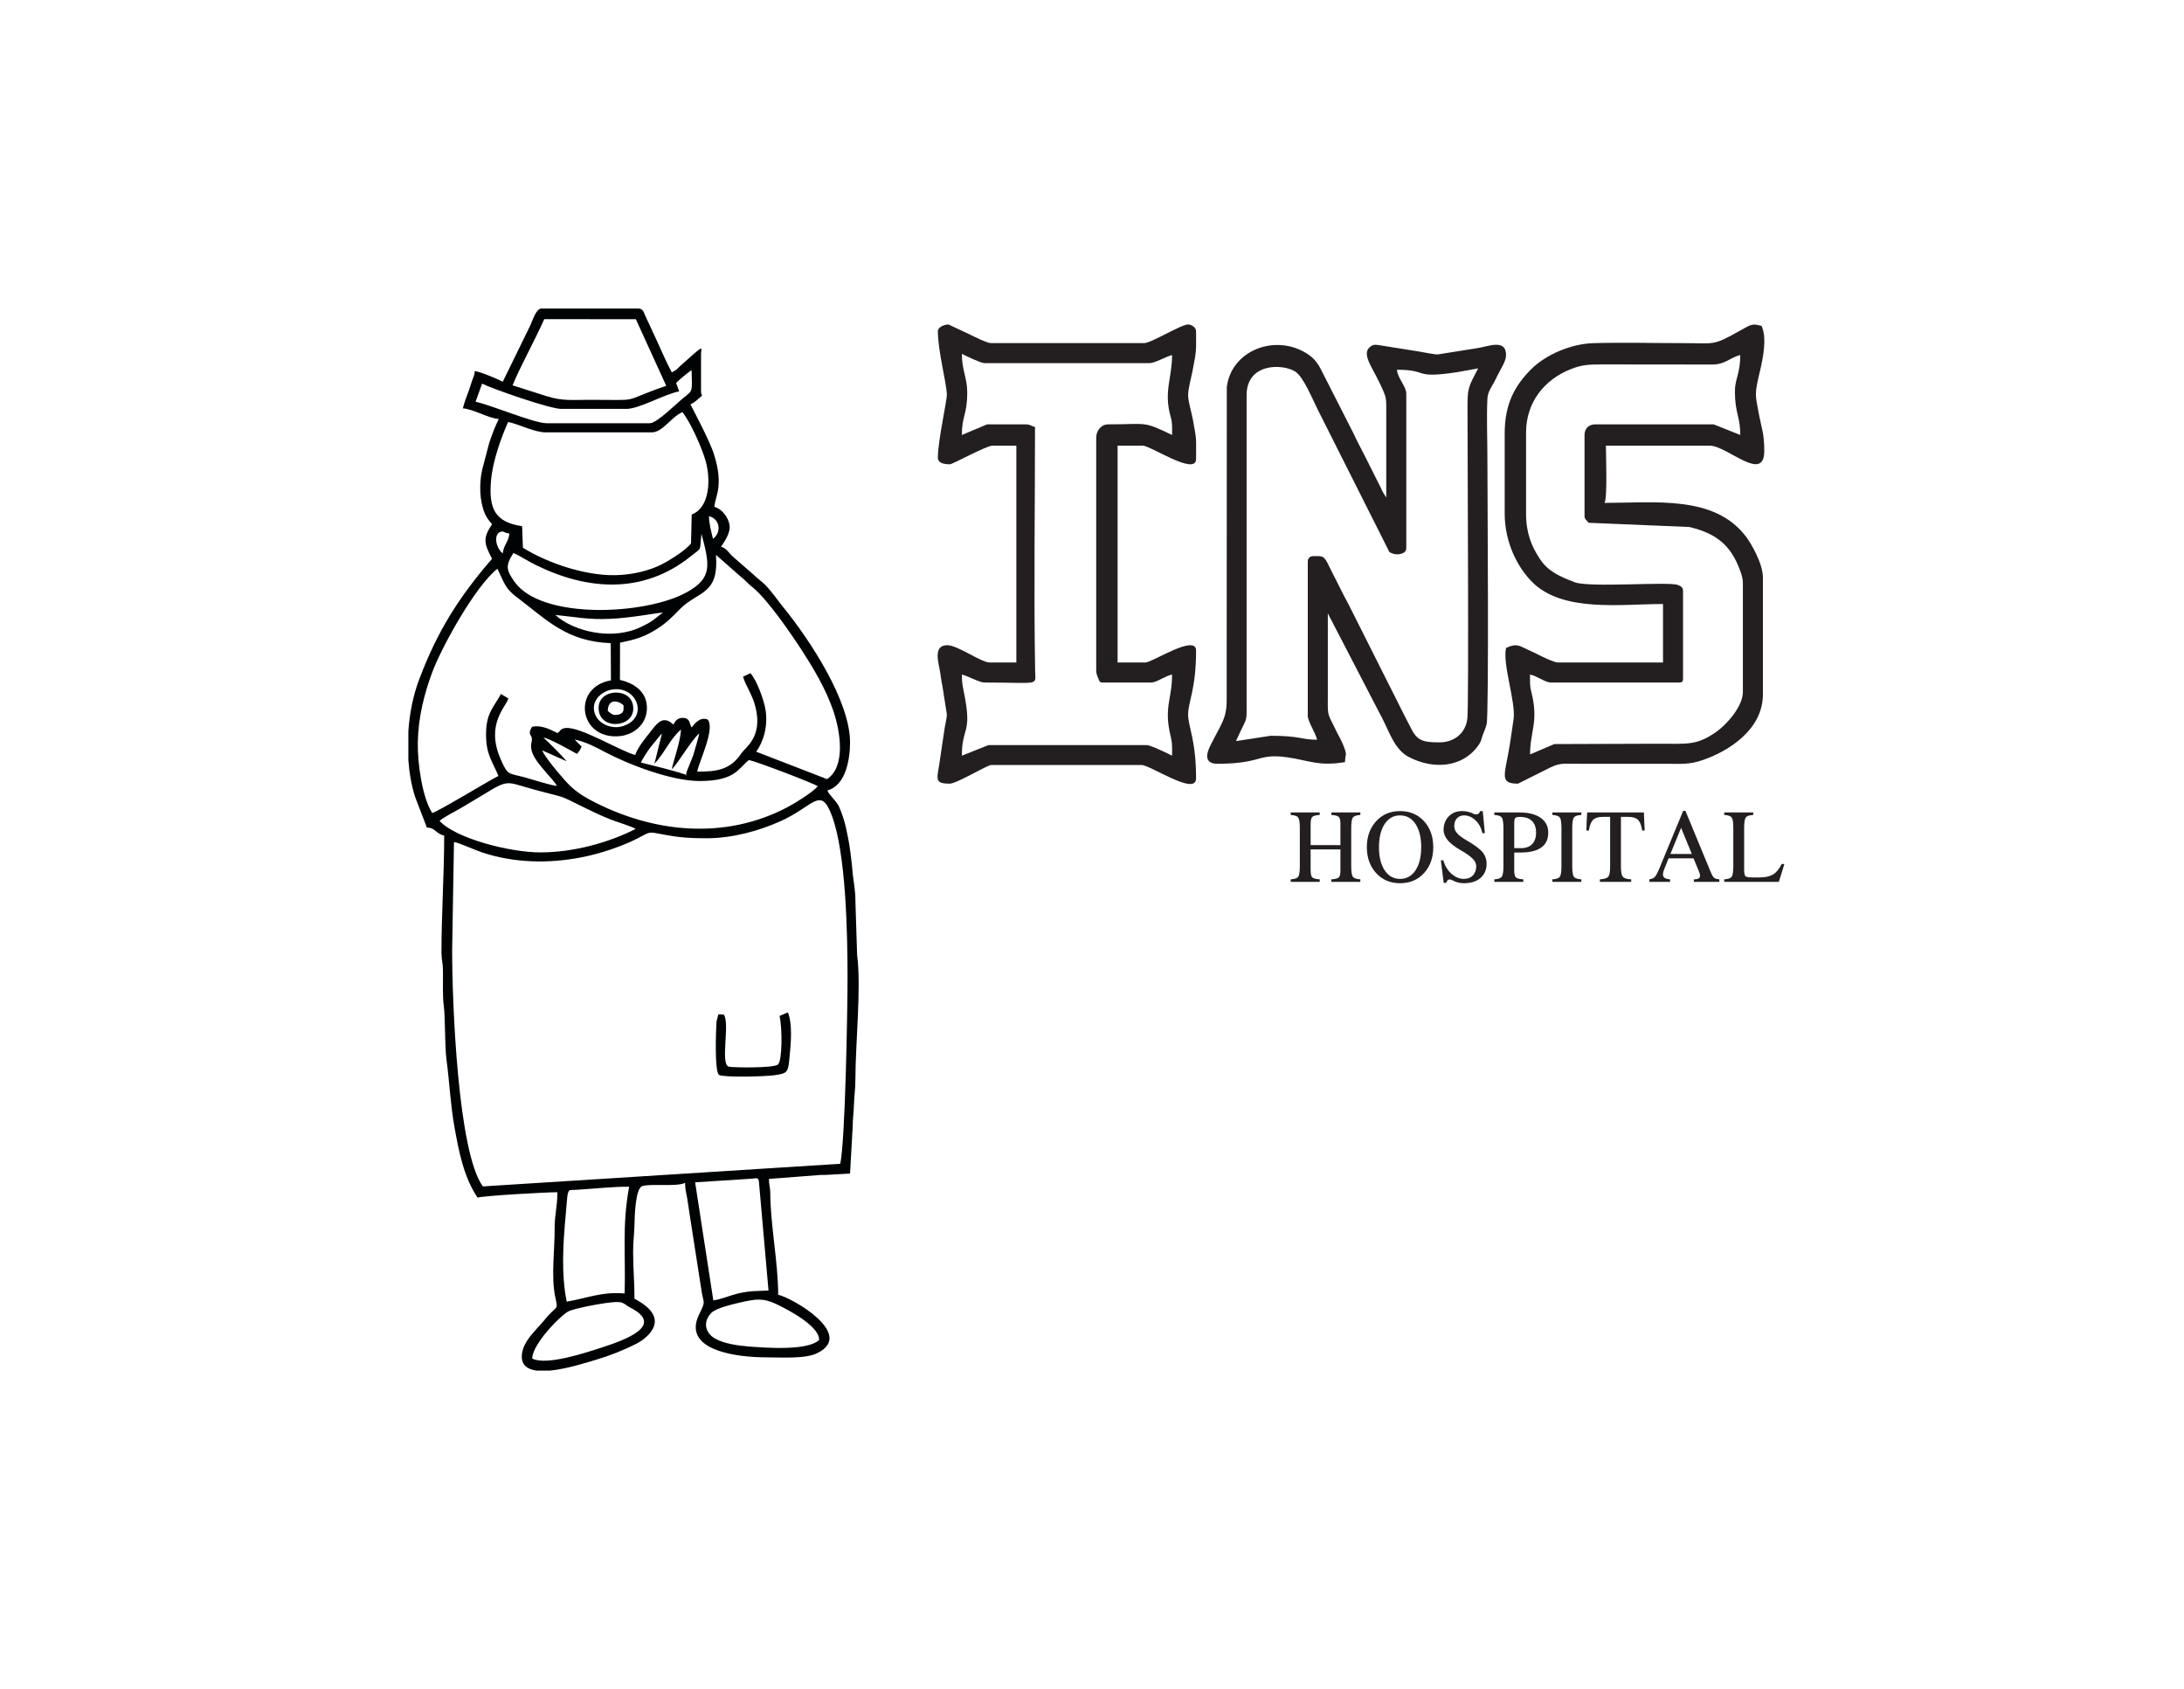
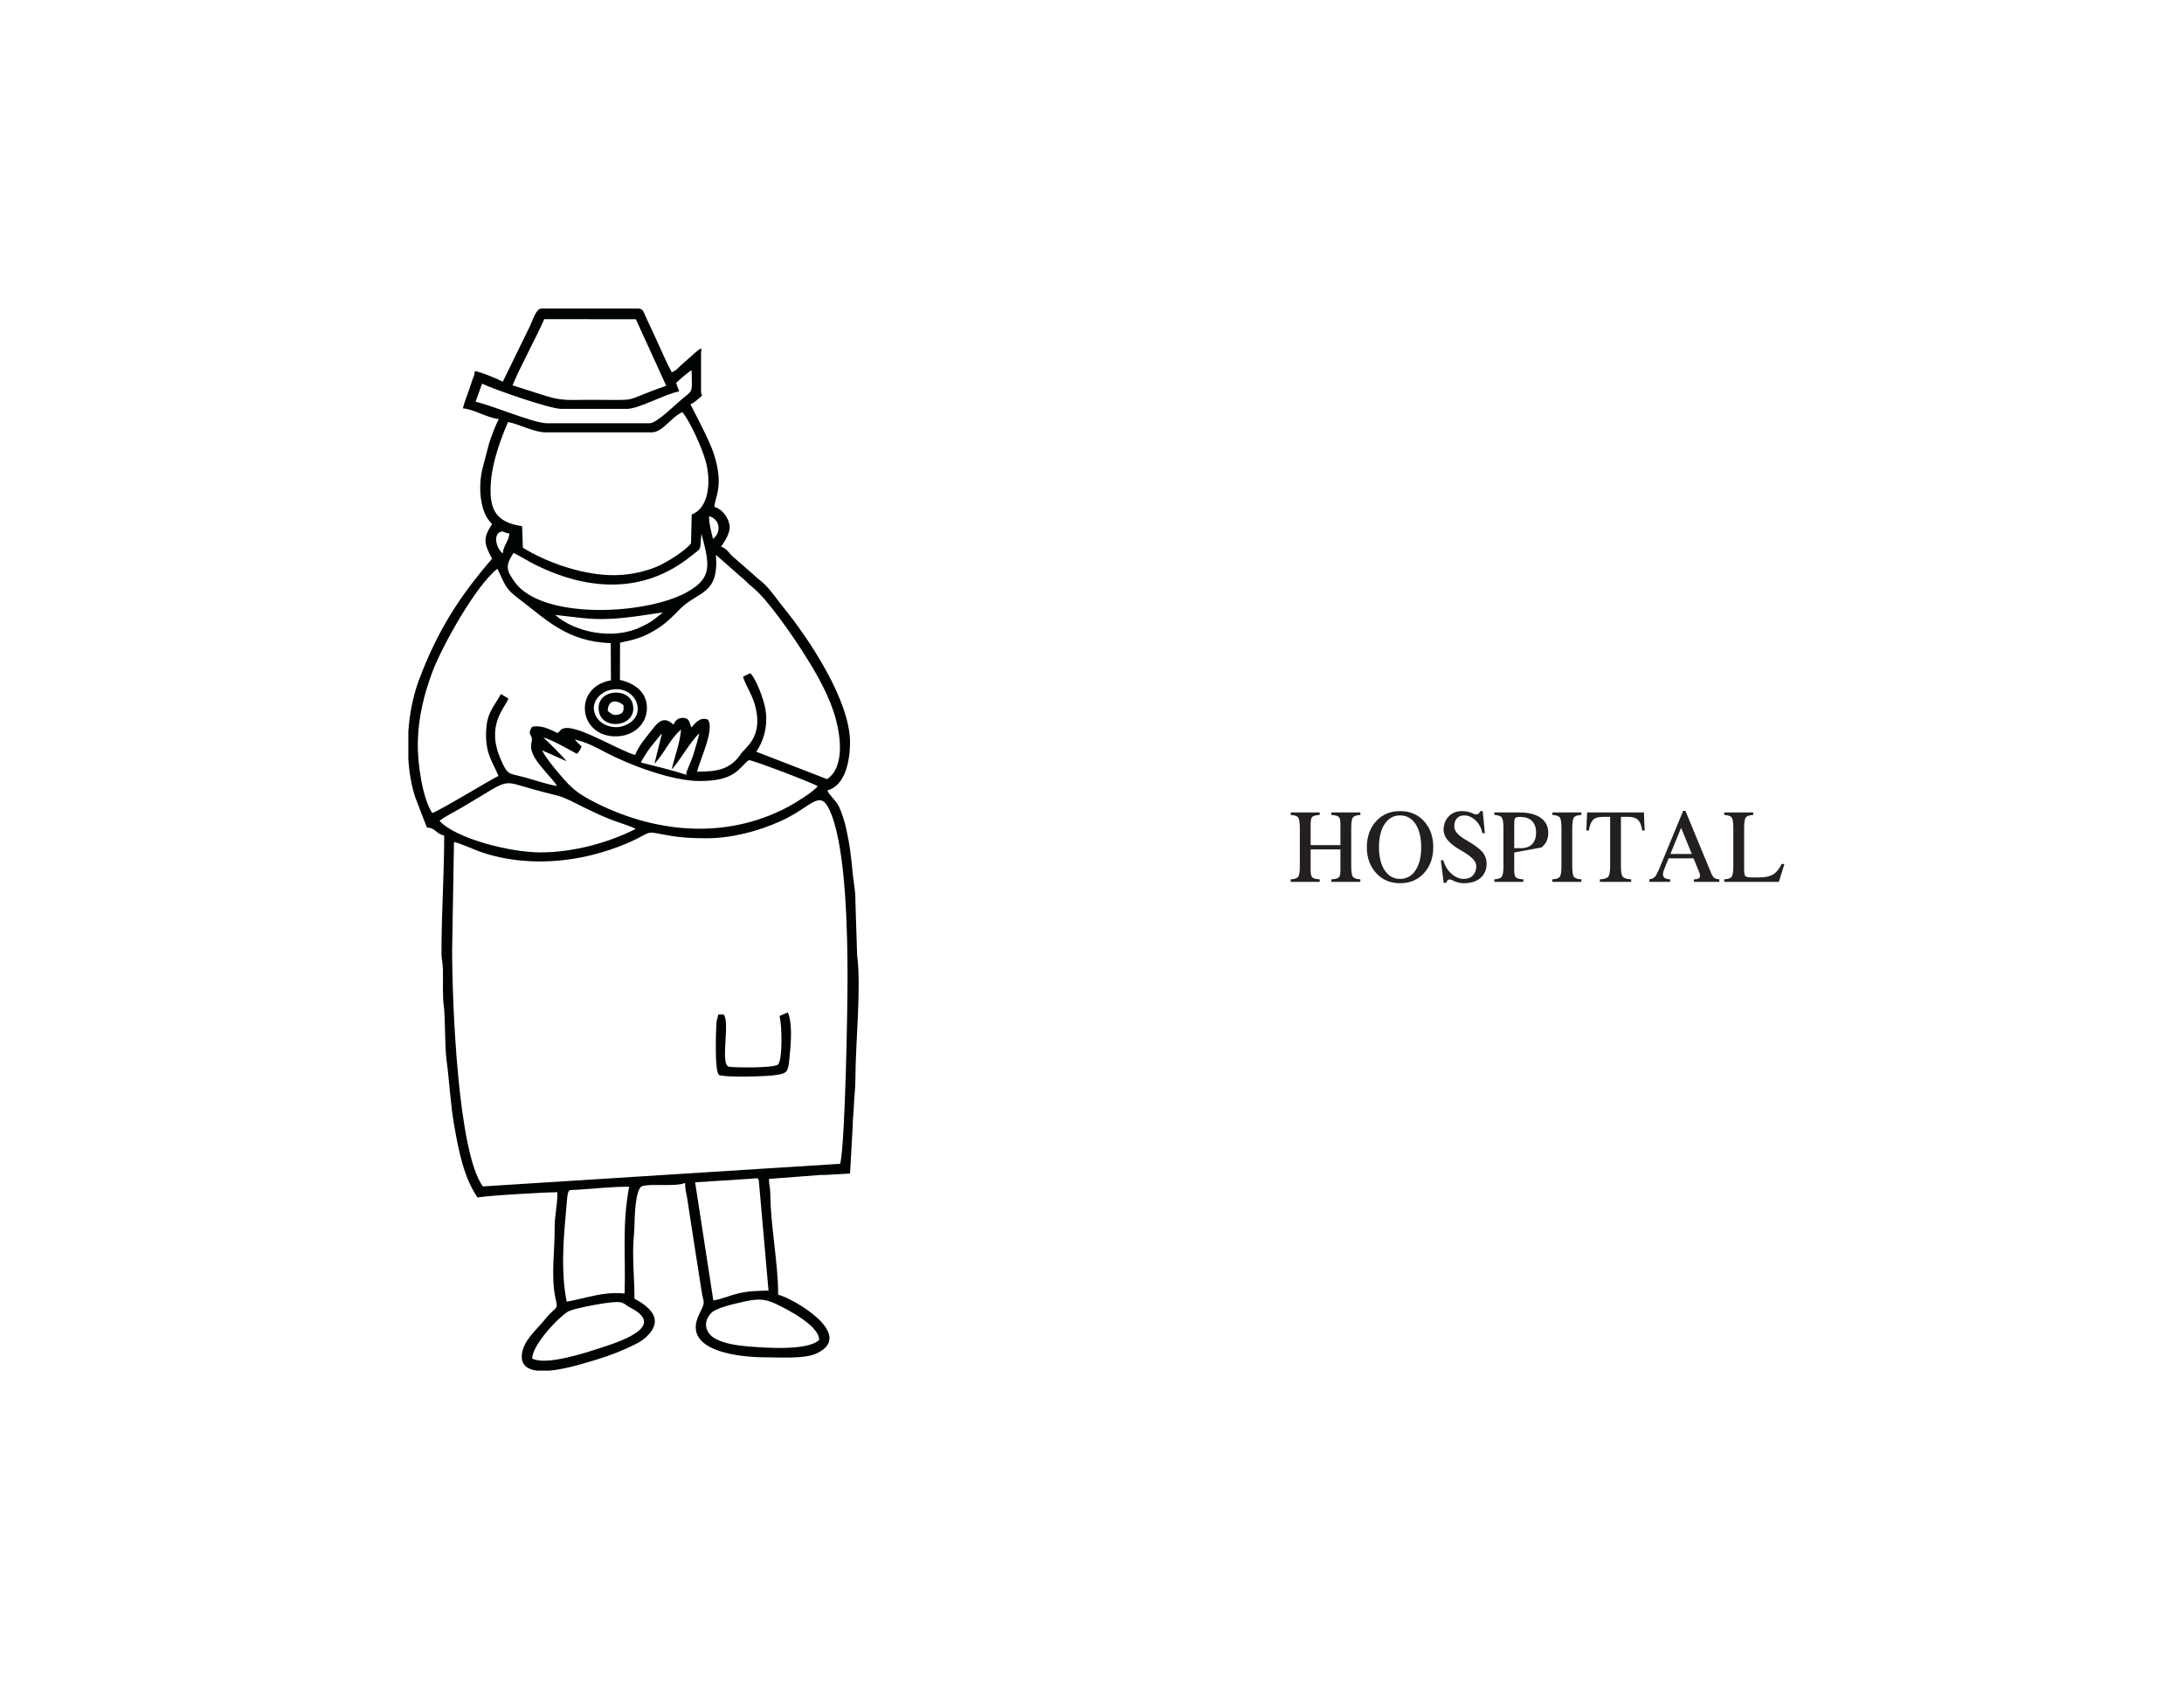
<svg xmlns="http://www.w3.org/2000/svg" width="75pt" height="58pt" viewBox="0 0 75 58" version="1.1">
  <g id="surface1">
    <path style=" stroke:none;fill-rule:evenodd;fill:rgb(0%,1.199%,1.599%);fill-opacity:1;" d="M 28.129 46.008 C 27.73 46.379 26.348 46.281 25.676 46.227 C 25.305 46.195 24.879 46.133 24.57 45.965 C 24.246 45.793 24.105 45.414 24.426 45.078 C 24.586 44.91 25.18 44.773 25.473 44.707 C 25.949 44.602 26.207 44.562 26.641 44.766 C 27.109 44.988 28.145 45.539 28.129 46.008 Z M 18.879 47.059 L 18.434 47.059 C 18.125 47.02 17.91 46.879 17.918 46.559 C 17.934 46.059 18.414 45.668 18.691 45.328 C 19.137 44.77 19.176 45.043 19.066 44.523 C 18.918 43.812 19.055 42.871 19.047 42.168 C 19.043 41.719 19.141 41.43 19.141 40.934 C 18.723 40.934 16.68 41.051 16.398 41.117 C 15.922 40.406 15.754 39.527 15.602 38.668 C 15.465 37.895 15.438 37.164 15.332 36.379 C 15.273 35.934 15.289 34.883 15.242 34.551 C 15.191 34.188 15.219 33.73 15.211 33.301 C 15.207 33.043 15.164 32.984 15.16 32.711 C 15.16 31.355 15.254 30.023 15.254 28.688 C 14.945 28.617 14.969 28.422 14.66 28.414 L 14.254 27.359 C 14.129 26.965 14.055 26.535 14.023 26.094 L 14.023 25.109 C 14.066 24.473 14.195 23.848 14.402 23.309 C 15.016 21.68 15.758 20.5 16.898 19.184 C 16.625 18.664 16.57 18.488 16.898 17.996 C 16.793 17.871 16.734 17.816 16.656 17.645 C 16.469 17.219 16.449 16.633 16.555 16.141 L 16.801 15.203 C 16.887 14.949 17.016 14.598 17.129 14.387 C 16.75 14.355 16.277 14.051 15.895 14.02 C 15.949 13.789 16.047 13.57 16.113 13.371 C 16.16 13.23 16.172 13.188 16.215 13.062 C 16.262 12.922 16.293 12.895 16.305 12.742 C 16.48 12.754 17.121 13.027 17.266 13.105 L 18.211 11.172 C 18.281 11.027 18.406 10.594 18.59 10.594 L 21.926 10.594 C 22.078 10.594 22.109 10.727 22.152 10.824 L 22.543 11.668 C 22.723 12.059 22.879 12.43 23.07 12.785 C 23.266 12.684 23.223 12.688 23.379 12.547 C 24.242 11.77 24.074 11.934 24.074 12.148 L 24.074 13.426 C 24.074 13.645 24.195 13.508 23.98 13.695 C 23.859 13.801 23.852 13.809 23.711 13.883 C 23.715 13.906 24.352 15.078 24.516 15.59 C 24.863 16.672 24.562 17.035 24.531 17.402 C 24.781 17.469 25 17.738 25.051 18.02 C 25.098 18.285 24.887 18.582 24.762 18.773 C 24.953 18.824 25.023 18.98 25.16 19.105 L 25.891 19.742 C 26.031 19.883 26.121 19.93 26.258 20.062 C 26.492 20.293 26.68 20.578 26.895 20.844 C 27.809 21.965 29.191 24.066 29.191 25.488 C 29.191 26.059 29.051 26.965 28.414 27.137 C 28.457 27.289 28.719 27.488 28.812 27.695 C 28.902 27.887 29.008 28.215 29.051 28.418 C 29.113 28.703 29.156 28.91 29.199 29.227 C 29.238 29.504 29.258 29.723 29.289 30.051 C 29.32 30.324 29.379 30.609 29.375 30.926 L 29.434 32.789 C 29.582 33.887 29.375 35.844 29.375 37.051 C 29.375 37.387 29.336 37.602 29.328 37.871 C 29.32 38.199 29.281 38.406 29.281 38.695 L 29.191 40.293 L 28.492 40.332 C 28.383 40.344 28.297 40.34 28.188 40.34 L 26.406 40.477 C 26.406 40.707 26.449 40.727 26.453 40.98 C 26.457 42.059 26.723 43.352 26.723 44.453 C 27.219 44.566 29.402 45.824 28.051 46.465 C 27.637 46.664 26.793 46.602 26.27 46.602 C 25.445 46.602 23.375 46.41 24.012 45.121 C 24.254 44.629 24.156 44.789 24.082 44.262 L 23.676 41.652 C 23.645 41.457 23.633 41.34 23.598 41.137 C 23.562 40.926 23.527 40.852 23.527 40.613 C 23.23 40.758 22.285 40.625 22.043 40.73 C 21.816 40.832 21.793 41.801 21.789 42.031 C 21.781 42.398 21.742 42.602 21.742 42.992 C 21.742 43.57 21.789 43.996 21.789 44.59 C 22.387 44.906 22.777 45.34 22.215 45.883 C 22.094 45.996 21.98 46.07 21.836 46.145 C 21.43 46.352 20.926 46.551 20.461 46.688 C 20.219 46.758 19.492 47 18.879 47.059 Z M 18.277 46.645 C 18.277 46.137 19.309 45.098 19.555 45.008 C 19.863 44.898 20.414 44.797 20.754 44.746 C 21.473 44.641 21.355 44.746 21.656 44.902 C 22.824 45.504 21.5 45.996 20.676 46.262 C 20.145 46.434 18.766 46.898 18.277 46.645 Z M 19.461 44.691 C 19.27 43.746 19.336 42.699 19.426 41.719 C 19.441 41.594 19.473 41.07 19.5 40.98 C 19.547 40.828 19.559 40.863 19.773 40.852 C 20.328 40.82 21.109 40.734 21.605 40.746 C 21.355 42.098 21.492 43.066 21.449 44.41 C 20.676 44.34 20.148 44.574 19.461 44.691 Z M 25.816 40.469 C 25.988 40.457 26.02 40.418 26.059 40.539 L 26.391 44.309 C 25.961 44.328 25.773 44.316 25.359 44.406 C 25.078 44.473 24.762 44.613 24.496 44.648 L 23.871 40.594 Z M 24.258 28.781 C 25.152 28.781 26.059 28.527 26.785 28.203 C 27.938 27.695 28.176 26.969 28.562 27.992 C 29.051 29.277 29.105 32.031 29.105 33.578 C 29.105 34.656 29.027 39.156 28.855 39.957 L 16.582 40.734 C 15.723 39.57 15.527 34.426 15.527 32.617 L 15.59 28.91 C 15.742 28.926 16.316 29.188 16.551 29.266 C 17.652 29.633 18.852 29.656 19.973 29.434 C 20.621 29.309 21.367 29.055 21.887 28.789 C 22.375 28.535 22.238 28.555 22.824 28.66 C 23.375 28.762 23.723 28.781 24.258 28.781 Z M 15.094 28.184 C 15.277 28.031 15.629 27.863 15.852 27.73 C 17.609 26.699 17.148 26.785 18.344 27.109 C 19.562 27.441 19.078 27.242 20.121 27.754 C 20.402 27.891 20.664 28.016 20.973 28.137 C 21.16 28.215 21.719 28.379 21.828 28.461 C 20.926 28.918 19.727 29.266 18.547 29.266 C 17.531 29.266 15.66 28.797 15.094 28.184 Z M 19.457 26.137 C 19.32 25.961 18.812 25.457 18.66 25.324 C 18.871 25.352 19.609 25.773 19.812 25.883 C 19.898 25.785 19.914 25.77 19.973 25.629 C 19.879 25.539 19.82 25.488 19.734 25.391 C 20.109 25.469 20.461 25.652 20.773 25.82 C 21.602 26.258 23.066 26.816 24.027 26.816 C 25.254 26.816 25.352 26.379 25.719 26.094 C 25.977 26.145 27.969 26.902 28.082 26.996 C 27.91 27.199 27.34 27.555 27.062 27.703 C 24.883 28.863 22.387 28.594 20.27 27.465 C 19.711 27.168 19.508 26.93 19.121 26.469 C 18.965 26.277 18.723 25.988 18.617 25.762 Z M 22.473 26.223 C 22.816 25.867 23 25.379 23.387 25.047 C 23.363 25.461 23.16 26.012 23.066 26.414 C 23.211 26.277 23.398 25.977 23.539 25.777 C 23.684 25.574 23.859 25.316 24.012 25.18 C 23.996 25.305 23.848 25.781 23.801 25.945 L 23.578 26.504 C 23.52 26.773 23.613 26.52 23.57 26.605 C 23.117 26.449 22.492 26.301 22.008 26.18 C 22.07 26.043 22.23 25.805 22.332 25.664 L 22.688 25.227 C 22.691 25.207 22.707 25.207 22.727 25.203 Z M 20.926 23.695 C 21.84 23.453 22.328 24.621 21.406 24.926 C 21.031 25.051 20.586 24.875 20.445 24.547 C 20.262 24.121 20.598 23.785 20.926 23.695 Z M 19.066 21.113 C 19.754 21.18 20.211 21.285 20.969 21.246 C 21.68 21.215 22.551 21.043 22.77 21.031 C 22.703 21.07 22.527 21.223 22.434 21.289 C 22.281 21.398 22.184 21.441 22.023 21.52 C 21.055 21.996 19.73 21.703 19.066 21.113 Z M 17.633 18.984 C 17.887 19.102 18.133 19.27 18.414 19.406 C 20.207 20.285 22.105 20.395 23.719 19.102 C 24.141 18.762 24.012 18.961 24.09 18.328 C 24.367 19.391 24.48 19.84 23.582 20.336 C 22.184 21.113 18.602 21.293 17.668 19.973 C 17.383 19.57 17.352 19.422 17.633 18.984 Z M 21.293 22.066 C 21.789 21.965 22.082 21.883 22.473 21.648 C 22.863 21.418 23.082 21.184 23.344 20.918 C 23.973 20.281 24.695 20.441 24.586 19.051 L 25.43 19.793 C 25.602 19.926 25.684 20.039 25.84 20.16 C 26.344 20.559 27.18 21.777 27.543 22.34 C 27.918 22.922 28.348 23.629 28.609 24.383 C 28.871 25.148 29.043 26.324 28.402 26.75 L 25.969 25.809 C 26.211 25.473 26.379 24.949 26.289 24.371 C 26.23 24.008 25.969 23.316 25.766 23.113 L 25.516 23.234 C 25.621 23.582 25.84 23.84 25.949 24.297 C 26.191 25.309 25.605 25.652 25.457 25.867 C 25.094 26.41 24.645 26.5 23.941 26.492 C 24.02 26.117 24.562 25.02 24.305 24.707 C 24.039 24.594 23.848 24.855 23.75 24.977 C 23.668 24.836 23.699 24.668 23.48 24.648 C 23.289 24.633 23.191 24.738 23.133 24.871 C 22.914 24.77 23.195 24.898 23 24.781 C 22.707 24.605 22.523 24.891 22.336 25.125 C 22.137 25.379 21.926 25.625 21.812 25.922 C 21.285 25.781 19.926 24.938 19.418 24.996 C 19.227 25.02 19.258 25.102 19.141 25.168 C 18.898 25.047 18.59 24.883 18.273 24.953 C 18.07 25.277 18.324 25.191 18.254 25.477 C 18.16 25.855 18.473 26.191 18.77 26.543 C 18.836 26.621 19.078 26.879 19.125 26.984 C 18.832 26.945 18.352 26.781 18.027 26.691 C 17.461 26.539 17.445 26.637 17.207 26.098 C 16.652 24.863 17.383 24.273 17.457 23.98 L 17.203 23.828 C 16.965 24.273 16.691 24.465 16.691 25.215 C 16.688 25.91 16.918 26.156 17.117 26.641 C 16.781 26.805 15.09 27.84 14.844 27.914 C 14.508 27.41 14.332 26.199 14.348 25.488 C 14.363 24.613 14.574 23.805 14.848 23.07 C 15.172 22.207 16.32 20.125 17.082 19.527 C 17.328 20.039 17.355 20.207 17.738 20.496 C 18.766 21.273 19.449 22.027 20.973 22.082 L 20.98 23.359 C 19.656 23.586 19.859 25.332 21.195 25.281 C 21.754 25.262 22.195 24.875 22.215 24.348 C 22.238 23.754 21.777 23.457 21.289 23.344 Z M 17.266 19 C 17.035 18.832 16.93 18.336 17.195 18.258 C 17.312 18.223 17.293 18.297 17.492 18.316 C 17.473 18.594 17.289 18.715 17.266 19 Z M 24.348 17.723 C 24.738 17.824 24.777 18.285 24.484 18.5 C 24.43 18.262 24.348 18 24.348 17.723 Z M 24.348 17.723 Z M 22.383 14.844 C 22.758 14.844 23.047 14.316 23.434 14.152 C 23.691 14.457 24.113 15.379 24.242 15.863 C 24.426 16.57 24.332 17.453 23.754 17.664 L 23.73 18.652 C 23.582 18.875 22.926 19.297 22.562 19.453 C 22.082 19.656 21.504 19.766 20.922 19.746 C 19.875 19.707 18.699 19.27 17.957 18.805 L 17.93 18.066 C 17.016 17.93 16.773 17.488 16.863 16.488 C 16.922 15.824 17.211 15.02 17.449 14.488 C 17.816 14.562 18.359 14.844 18.727 14.844 Z M 17.602 13.23 C 17.824 12.668 18.375 11.668 18.691 10.957 L 21.836 10.961 L 22.879 13.246 C 21.211 13.82 22.141 13.727 20.234 13.727 C 19.637 13.727 19.32 13.773 18.781 13.605 C 18.367 13.473 18 13.359 17.602 13.23 Z M 23.219 13.152 C 23.273 13.078 23.68 12.742 23.75 12.711 C 23.762 13.445 23.812 13.395 23.48 13.652 C 23.254 13.832 22.559 14.531 22.316 14.531 L 18.773 14.531 C 18.336 14.531 16.898 13.918 16.332 13.793 L 16.555 13.172 C 16.906 13.348 18.875 14.039 19.277 14.039 L 21.516 14.039 C 21.953 14.039 22.828 13.527 23.324 13.438 Z M 27.102 36.414 C 27.133 36.121 27.164 35.797 27.164 35.496 C 27.164 35.246 27.141 34.957 27.055 34.758 L 26.77 34.883 C 26.867 35.289 26.867 36.422 26.715 36.551 C 26.559 36.676 25.188 36.656 25.035 36.625 C 24.715 36.562 25.082 35.113 24.852 34.832 L 24.668 34.828 L 24.605 35.082 C 24.59 35.305 24.527 36.801 24.695 36.91 C 24.934 37 26.266 36.961 26.586 36.918 C 27 36.859 27.059 36.836 27.102 36.414 Z M 20.871 24.41 C 20.879 23.996 21.203 24.031 21.41 24.211 C 21.422 24.379 21.426 24.492 21.234 24.535 C 21.035 24.578 21 24.504 20.871 24.41 Z M 20.57 24.438 C 20.703 25.109 21.906 24.945 21.73 24.18 C 21.59 23.559 20.418 23.668 20.57 24.438 " />
-     <path style=" stroke:none;fill-rule:evenodd;fill:rgb(13.699%,12.199%,12.5%);fill-opacity:1;" d="M 45.277 25.445 L 45.289 25.457 C 45.289 25.457 45.273 25.449 45.277 25.445 Z M 49.434 25.488 C 48.918 25.488 48.691 25.449 48.488 25.066 C 48.324 24.762 48.195 24.496 48.039 24.188 L 46.297 20.723 C 46.137 20.434 46.008 20.164 45.863 19.879 C 45.797 19.746 45.711 19.59 45.648 19.453 C 45.461 19.051 45.414 19.094 45.094 19.094 C 44.988 19.094 44.91 19.168 44.91 19.277 L 44.91 24.578 C 44.91 24.77 45.176 25.156 45.23 25.398 C 44.664 25.398 44.676 25.262 43.633 25.262 L 42.445 25.445 C 42.492 25.352 42.523 25.266 42.574 25.16 C 42.84 24.602 42.809 24.793 42.809 24.074 L 42.809 13.562 C 42.816 12.453 44.051 12.484 44.48 12.758 C 44.762 12.938 45.055 13.672 45.246 14.051 L 47.648 18.824 C 47.719 18.957 47.68 18.953 47.832 19.008 C 47.988 19.066 48.293 19.027 48.293 18.82 L 48.293 13.52 C 48.293 13.258 47.996 12.996 47.973 12.695 C 49.102 12.695 48.484 13.008 50.023 12.781 L 50.762 12.648 C 50.41 13.309 50.395 13.332 50.395 14.02 C 50.395 15.477 50.445 24.145 50.391 24.66 C 50.336 25.184 49.93 25.488 49.434 25.488 Z M 47.883 12.605 L 47.895 12.617 C 47.895 12.617 47.875 12.609 47.883 12.605 Z M 41.805 26.223 C 43.602 26.223 43.074 25.727 44.793 26.113 C 45.383 26.242 45.641 26.246 46.188 26.168 C 46.199 25.855 46.27 25.953 46.145 25.625 C 46.078 25.441 45.992 25.309 45.906 25.133 C 45.59 24.465 45.594 24.641 45.598 23.98 C 45.598 23.008 45.598 22.031 45.598 21.059 L 47.484 24.695 C 47.719 25.156 47.906 25.75 48.383 25.992 C 49.238 26.438 50.238 26.348 50.77 25.59 C 50.871 25.441 50.855 25.426 50.918 25.238 C 50.965 25.105 51.016 25.008 51.051 24.867 C 51.137 24.543 51.078 16.711 51.078 15.711 C 51.078 15.066 51.047 14.332 51.078 13.699 C 51.09 13.422 51.234 13.293 51.375 12.992 C 51.527 12.668 51.719 12.418 51.719 12.191 C 51.719 11.609 51.078 11.91 50.707 11.957 L 49.379 12.168 C 49.262 12.176 48.879 12.09 48.734 12.07 L 47.391 11.855 C 47.297 11.844 47.203 11.816 47.105 11.871 C 46.715 12.094 47.094 12.559 47.348 13.09 C 47.633 13.684 47.605 13.621 47.605 14.25 C 47.605 15.191 47.605 16.137 47.605 17.082 L 47.5 16.914 C 47.461 16.84 47.445 16.809 47.41 16.73 C 47.34 16.594 47.297 16.508 47.227 16.367 C 47.09 16.094 46.98 15.875 46.844 15.605 C 46.711 15.336 46.602 15.152 46.477 14.875 L 45.336 12.633 C 45.191 12.367 45.027 12.215 44.762 12.07 C 43.676 11.488 42.273 12.082 42.129 13.293 L 42.125 24.027 C 42.129 24.672 41.938 24.848 41.559 25.609 C 41.418 25.891 41.359 26.223 41.805 26.223 " />
-     <path style=" stroke:none;fill-rule:evenodd;fill:rgb(13.699%,12.199%,12.5%);fill-opacity:1;" d="M 59.578 13.426 C 59.578 14.207 59.762 14.281 59.762 14.934 L 58.848 14.57 L 54.781 14.57 C 54.559 14.57 54.414 14.715 54.414 14.934 L 54.414 17.723 C 54.414 17.832 54.488 17.855 54.551 17.949 L 58.016 18.094 C 58.75 18.27 59.289 18.574 59.625 19.277 C 59.703 19.441 59.852 19.773 59.852 20.008 L 59.852 23.754 C 59.852 24.254 59.297 24.883 58.914 25.145 C 58.246 25.598 57.973 25.535 56.93 25.535 L 53.375 25.547 L 52.543 25.902 C 52.543 25.105 52.848 24.781 52.586 23.754 C 52.531 23.543 52.543 23.422 52.543 23.16 C 52.68 23.191 52.777 23.246 52.898 23.305 C 53.008 23.355 53.133 23.434 53.273 23.434 L 57.66 23.434 C 57.766 23.434 57.797 23.402 57.797 23.297 L 57.797 20.281 C 57.797 20.172 57.723 20.125 57.625 20.086 C 57.328 19.957 54.578 20.188 54.066 19.988 C 53.547 19.785 53.152 19.613 52.871 19.176 C 52.598 18.758 52.406 18.312 52.406 17.629 L 52.406 14.844 C 52.406 13.824 53.027 13.035 53.938 12.676 C 54.316 12.523 54.551 12.512 55.055 12.512 L 58.805 12.516 C 59.258 12.512 59.402 12.277 59.762 12.191 C 59.762 12.828 59.578 13.016 59.578 13.426 Z M 51.672 14.887 L 51.672 17.629 C 51.672 18.621 52.109 19.473 52.613 19.98 C 53.66 21.035 55.664 20.738 57.109 20.738 L 57.109 22.746 L 53.5 22.746 C 53.367 22.746 52.918 22.527 52.785 22.457 C 52.656 22.395 52.562 22.348 52.445 22.297 C 52.172 22.172 52.078 22.074 51.719 22.246 C 51.59 22.805 52.062 24.117 51.977 24.691 C 51.91 25.133 51.867 25.496 51.785 25.922 C 51.641 26.672 51.547 26.906 52.129 26.906 L 53.074 26.434 C 53.574 26.176 53.574 26.223 54.277 26.223 C 55.238 26.223 56.199 26.223 57.156 26.223 C 57.738 26.223 57.992 26.258 58.453 26.102 C 59.398 25.785 60.539 25.027 60.539 23.844 L 60.539 19.824 C 60.539 19.359 60.152 18.676 59.945 18.406 C 58.859 16.996 56.84 17.266 55.102 17.266 C 55.203 17.086 55.148 15.613 55.148 15.301 L 58.711 15.301 C 59.312 15.301 60.586 16.605 60.586 15.48 C 60.586 14.875 60.492 14.699 60.414 14.281 C 60.273 13.516 60.238 13.578 60.449 12.695 C 60.539 12.305 60.688 11.594 60.492 11.188 C 60.164 11.109 60.172 11.117 59.719 11.371 C 58.809 11.883 58.898 11.781 57.797 11.781 C 56.789 11.781 55.738 11.754 54.734 11.781 C 53.957 11.801 53.09 12.168 52.574 12.684 C 52.043 13.223 51.672 13.832 51.672 14.887 " />
-     <path style=" stroke:none;fill-rule:evenodd;fill:rgb(13.699%,12.199%,12.5%);fill-opacity:1;" d="M 33.031 12.148 C 33.141 12.207 33.688 12.469 33.809 12.469 L 39.473 12.469 C 39.652 12.469 40.043 12.242 40.25 12.191 C 40.25 12.973 39.957 13.449 40.199 14.297 C 40.266 14.531 40.25 14.648 40.25 14.934 C 39.223 14.441 39.422 14.57 38.055 14.57 C 37.809 14.57 37.645 14.793 37.645 15.027 L 37.645 23.023 C 37.645 23.125 37.672 23.188 37.711 23.277 C 37.758 23.379 37.742 23.434 37.875 23.434 L 39.52 23.434 C 39.66 23.434 39.781 23.355 39.891 23.305 C 40.016 23.246 40.113 23.191 40.25 23.16 C 40.25 24.02 39.953 24.281 40.207 25.305 C 40.262 25.531 40.25 25.668 40.25 25.945 C 40.129 25.883 39.516 25.582 39.383 25.582 L 33.945 25.582 L 33.031 25.945 C 33.031 24.945 33.391 25.207 33.109 23.809 C 33.066 23.582 33.031 23.469 33.031 23.16 C 33.238 23.207 33.629 23.434 33.809 23.434 C 35.738 23.434 35.555 23.566 35.547 23.023 C 35.5 20.355 35.543 17.34 35.543 14.66 C 35.383 14.621 35.391 14.57 35.223 14.57 L 33.898 14.57 L 33.031 14.934 C 33.031 14.27 33.215 14.254 33.215 13.473 C 33.215 12.969 33.031 12.715 33.031 12.148 Z M 32.207 11.371 C 32.207 12.031 32.488 13.078 32.516 13.527 C 32.527 13.738 32.207 15.125 32.207 15.711 C 32.207 15.918 32.461 15.941 32.617 15.941 C 32.719 15.941 33.867 15.301 34.082 15.301 L 34.902 15.301 L 34.902 22.746 L 33.988 22.746 C 33.691 22.746 32.891 22.152 32.527 22.152 C 32.02 22.152 32.242 22.781 32.285 23.082 C 32.32 23.301 32.32 23.352 32.363 23.551 L 32.516 24.531 C 32.516 24.625 32.461 24.887 32.441 24.992 L 32.293 25.984 C 32.199 26.727 32.027 26.906 32.617 26.906 C 32.848 26.906 33.906 26.266 34.035 26.266 L 39.199 26.266 C 39.512 26.266 41.074 27.348 41.074 26.723 C 41.074 25.406 40.801 24.953 40.801 24.531 C 40.801 24.102 41.074 23.66 41.074 22.336 C 41.074 21.754 39.566 22.746 39.336 22.746 L 38.379 22.746 L 38.379 15.301 L 39.246 15.301 C 39.508 15.301 41.074 16.355 41.074 15.758 C 41.074 14.98 41.102 15.16 40.957 14.367 C 40.91 14.125 40.801 13.785 40.801 13.562 C 40.805 13.328 40.902 12.988 40.949 12.754 C 41.094 11.992 41.074 12.113 41.074 11.371 C 41.074 11.238 40.914 11.141 40.797 11.141 C 40.555 11.141 39.531 11.781 39.289 11.781 L 34.035 11.781 C 33.895 11.781 33.441 11.551 33.289 11.477 L 32.574 11.141 C 32.434 11.141 32.207 11.227 32.207 11.371 " />
-     <path style=" stroke:none;fill-rule:nonzero;fill:rgb(13.699%,12.199%,12.5%);fill-opacity:1;" d="M 44.637 29.746 L 44.637 28.426 C 44.637 28.242 44.617 28.121 44.582 28.07 C 44.547 28.02 44.461 27.988 44.324 27.98 L 44.324 27.895 L 45.32 27.895 L 45.32 27.98 C 45.184 27.988 45.098 28.012 45.062 28.051 C 45.027 28.086 45.008 28.168 45.008 28.301 L 45.008 29.016 L 46.031 29.016 L 46.031 28.301 C 46.031 28.168 46.016 28.086 45.977 28.051 C 45.941 28.012 45.855 27.988 45.719 27.98 L 45.719 27.895 L 46.715 27.895 L 46.715 27.98 C 46.582 27.988 46.496 28.02 46.457 28.07 C 46.422 28.121 46.402 28.242 46.402 28.426 L 46.402 29.746 C 46.402 29.93 46.422 30.051 46.457 30.102 C 46.496 30.152 46.582 30.184 46.715 30.191 L 46.715 30.277 L 45.719 30.277 L 45.719 30.191 C 45.855 30.184 45.941 30.16 45.977 30.121 C 46.016 30.086 46.031 30.004 46.031 29.871 L 46.031 29.164 L 45.008 29.164 L 45.008 29.871 C 45.008 30.004 45.027 30.086 45.062 30.121 C 45.098 30.16 45.184 30.184 45.32 30.191 L 45.32 30.277 L 44.324 30.277 L 44.324 30.191 C 44.461 30.184 44.547 30.152 44.582 30.102 C 44.617 30.051 44.637 29.93 44.637 29.746 Z M 48.078 30.324 C 47.746 30.324 47.473 30.211 47.258 29.977 C 47.047 29.746 46.938 29.449 46.938 29.086 C 46.938 28.723 47.047 28.426 47.258 28.195 C 47.473 27.961 47.746 27.848 48.078 27.848 C 48.414 27.848 48.688 27.961 48.902 28.195 C 49.113 28.426 49.219 28.723 49.219 29.086 C 49.219 29.449 49.113 29.746 48.902 29.977 C 48.688 30.211 48.414 30.324 48.078 30.324 Z M 48.078 30.176 C 48.301 30.176 48.48 30.078 48.609 29.883 C 48.738 29.688 48.805 29.422 48.805 29.086 C 48.805 28.75 48.738 28.484 48.609 28.289 C 48.48 28.094 48.301 27.996 48.078 27.996 C 47.855 27.996 47.684 28.094 47.551 28.289 C 47.422 28.484 47.355 28.75 47.355 29.086 C 47.355 29.422 47.422 29.688 47.551 29.883 C 47.684 30.078 47.855 30.176 48.078 30.176 Z M 50.906 28.605 C 50.867 28.426 50.789 28.277 50.672 28.168 C 50.555 28.055 50.422 27.996 50.277 27.996 C 50.172 27.996 50.09 28.031 50.031 28.098 C 49.969 28.164 49.941 28.254 49.941 28.371 C 49.941 28.453 49.973 28.531 50.039 28.609 C 50.105 28.684 50.215 28.766 50.363 28.852 C 50.621 29 50.801 29.133 50.902 29.246 C 51 29.363 51.051 29.5 51.051 29.656 C 51.051 29.859 50.98 30.023 50.84 30.145 C 50.699 30.266 50.508 30.324 50.266 30.324 C 50.137 30.324 50.008 30.293 49.887 30.227 C 49.836 30.199 49.789 30.188 49.758 30.199 C 49.723 30.207 49.695 30.234 49.676 30.281 L 49.664 30.312 L 49.578 30.312 L 49.48 29.539 L 49.566 29.539 C 49.617 29.727 49.711 29.879 49.84 29.996 C 49.973 30.113 50.113 30.176 50.266 30.176 C 50.398 30.176 50.504 30.137 50.582 30.055 C 50.656 29.977 50.695 29.871 50.695 29.738 C 50.695 29.652 50.656 29.566 50.57 29.48 C 50.488 29.398 50.355 29.301 50.168 29.195 C 49.969 29.082 49.82 28.969 49.719 28.852 C 49.625 28.738 49.574 28.617 49.574 28.496 C 49.574 28.305 49.633 28.148 49.754 28.027 C 49.871 27.906 50.023 27.848 50.211 27.848 C 50.352 27.848 50.484 27.879 50.613 27.945 C 50.648 27.965 50.688 27.969 50.727 27.957 C 50.766 27.949 50.793 27.926 50.809 27.895 L 50.832 27.848 L 50.918 27.848 L 50.992 28.605 Z M 51.629 29.746 L 51.629 28.426 C 51.629 28.242 51.609 28.125 51.574 28.07 C 51.535 28.02 51.453 27.988 51.316 27.98 L 51.316 27.895 L 52.184 27.895 C 52.492 27.895 52.734 27.957 52.906 28.078 C 53.078 28.199 53.168 28.367 53.168 28.586 C 53.168 28.812 53.09 28.984 52.93 29.098 C 52.773 29.211 52.539 29.27 52.223 29.27 L 52 29.27 L 52 29.871 C 52 30 52.016 30.086 52.055 30.121 C 52.09 30.16 52.176 30.184 52.312 30.191 L 52.312 30.277 L 51.316 30.277 L 51.316 30.191 C 51.453 30.184 51.535 30.152 51.574 30.098 C 51.609 30.047 51.629 29.93 51.629 29.746 Z M 52 29.121 L 52.223 29.121 C 52.395 29.121 52.527 29.074 52.613 28.984 C 52.703 28.891 52.75 28.758 52.75 28.586 C 52.75 28.41 52.699 28.273 52.605 28.184 C 52.516 28.094 52.379 28.051 52.207 28.047 C 52.121 28.047 52.066 28.059 52.039 28.082 C 52.012 28.109 52 28.164 52 28.25 Z M 53.621 29.746 L 53.621 28.426 C 53.621 28.242 53.602 28.121 53.566 28.07 C 53.531 28.02 53.445 27.988 53.309 27.98 L 53.309 27.895 L 54.305 27.895 L 54.305 27.98 C 54.168 27.988 54.082 28.02 54.047 28.07 C 54.012 28.121 53.992 28.242 53.992 28.426 L 53.992 29.746 C 53.992 29.93 54.012 30.051 54.047 30.102 C 54.082 30.152 54.168 30.184 54.305 30.191 L 54.305 30.277 L 53.309 30.277 L 53.309 30.191 C 53.445 30.184 53.531 30.152 53.566 30.102 C 53.602 30.051 53.621 29.93 53.621 29.746 Z M 55.293 29.746 L 55.293 28.047 L 55.027 28.047 C 54.883 28.047 54.773 28.082 54.703 28.152 C 54.637 28.223 54.586 28.344 54.562 28.516 L 54.477 28.516 L 54.488 28.207 L 54.504 27.895 L 56.453 27.895 L 56.465 28.203 L 56.48 28.516 L 56.395 28.516 C 56.367 28.344 56.324 28.223 56.254 28.152 C 56.184 28.082 56.074 28.047 55.93 28.047 L 55.664 28.047 L 55.664 29.746 C 55.664 29.93 55.684 30.047 55.727 30.098 C 55.766 30.152 55.863 30.184 56.016 30.191 L 56.016 30.277 L 54.941 30.277 L 54.941 30.191 C 55.094 30.184 55.191 30.152 55.23 30.098 C 55.273 30.047 55.293 29.93 55.293 29.746 Z M 56.961 29.871 L 57.801 27.84 L 57.879 27.84 L 58.746 29.938 C 58.789 30.043 58.828 30.109 58.863 30.137 C 58.898 30.168 58.957 30.184 59.043 30.191 L 59.043 30.277 L 58.168 30.277 L 58.168 30.191 C 58.27 30.191 58.336 30.172 58.363 30.133 C 58.391 30.094 58.387 30.027 58.348 29.934 L 58.156 29.469 L 57.301 29.469 L 57.152 29.84 C 57.102 29.957 57.094 30.043 57.125 30.098 C 57.156 30.152 57.23 30.184 57.352 30.191 L 57.352 30.277 L 56.641 30.277 L 56.641 30.191 C 56.727 30.176 56.785 30.152 56.824 30.113 C 56.859 30.078 56.906 29.996 56.961 29.871 Z M 57.73 28.422 L 57.363 29.32 L 58.098 29.32 Z M 59.211 30.277 L 59.211 30.191 C 59.348 30.184 59.434 30.152 59.469 30.098 C 59.504 30.047 59.523 29.93 59.523 29.746 L 59.523 28.426 C 59.523 28.242 59.504 28.125 59.469 28.07 C 59.434 28.02 59.348 27.988 59.211 27.98 L 59.211 27.895 L 60.207 27.895 L 60.207 27.98 C 60.07 27.988 59.984 28.02 59.949 28.07 C 59.914 28.125 59.895 28.242 59.895 28.426 L 59.895 29.848 C 59.895 29.977 59.91 30.055 59.938 30.082 C 59.965 30.109 60.043 30.125 60.172 30.125 L 60.426 30.125 C 60.625 30.125 60.777 30.09 60.891 30.023 C 61.004 29.953 61.102 29.832 61.184 29.664 L 61.277 29.664 L 61.184 29.969 L 61.086 30.277 L 59.211 30.277 " />
+     <path style=" stroke:none;fill-rule:nonzero;fill:rgb(13.699%,12.199%,12.5%);fill-opacity:1;" d="M 44.637 29.746 L 44.637 28.426 C 44.637 28.242 44.617 28.121 44.582 28.07 C 44.547 28.02 44.461 27.988 44.324 27.98 L 44.324 27.895 L 45.32 27.895 L 45.32 27.98 C 45.184 27.988 45.098 28.012 45.062 28.051 C 45.027 28.086 45.008 28.168 45.008 28.301 L 45.008 29.016 L 46.031 29.016 L 46.031 28.301 C 46.031 28.168 46.016 28.086 45.977 28.051 C 45.941 28.012 45.855 27.988 45.719 27.98 L 45.719 27.895 L 46.715 27.895 L 46.715 27.98 C 46.582 27.988 46.496 28.02 46.457 28.07 C 46.422 28.121 46.402 28.242 46.402 28.426 L 46.402 29.746 C 46.402 29.93 46.422 30.051 46.457 30.102 C 46.496 30.152 46.582 30.184 46.715 30.191 L 46.715 30.277 L 45.719 30.277 L 45.719 30.191 C 45.855 30.184 45.941 30.16 45.977 30.121 C 46.016 30.086 46.031 30.004 46.031 29.871 L 46.031 29.164 L 45.008 29.164 L 45.008 29.871 C 45.008 30.004 45.027 30.086 45.062 30.121 C 45.098 30.16 45.184 30.184 45.32 30.191 L 45.32 30.277 L 44.324 30.277 L 44.324 30.191 C 44.461 30.184 44.547 30.152 44.582 30.102 C 44.617 30.051 44.637 29.93 44.637 29.746 Z M 48.078 30.324 C 47.746 30.324 47.473 30.211 47.258 29.977 C 47.047 29.746 46.938 29.449 46.938 29.086 C 46.938 28.723 47.047 28.426 47.258 28.195 C 47.473 27.961 47.746 27.848 48.078 27.848 C 48.414 27.848 48.688 27.961 48.902 28.195 C 49.113 28.426 49.219 28.723 49.219 29.086 C 49.219 29.449 49.113 29.746 48.902 29.977 C 48.688 30.211 48.414 30.324 48.078 30.324 Z M 48.078 30.176 C 48.301 30.176 48.48 30.078 48.609 29.883 C 48.738 29.688 48.805 29.422 48.805 29.086 C 48.805 28.75 48.738 28.484 48.609 28.289 C 48.48 28.094 48.301 27.996 48.078 27.996 C 47.855 27.996 47.684 28.094 47.551 28.289 C 47.422 28.484 47.355 28.75 47.355 29.086 C 47.355 29.422 47.422 29.688 47.551 29.883 C 47.684 30.078 47.855 30.176 48.078 30.176 Z M 50.906 28.605 C 50.867 28.426 50.789 28.277 50.672 28.168 C 50.555 28.055 50.422 27.996 50.277 27.996 C 50.172 27.996 50.09 28.031 50.031 28.098 C 49.969 28.164 49.941 28.254 49.941 28.371 C 49.941 28.453 49.973 28.531 50.039 28.609 C 50.105 28.684 50.215 28.766 50.363 28.852 C 50.621 29 50.801 29.133 50.902 29.246 C 51 29.363 51.051 29.5 51.051 29.656 C 51.051 29.859 50.98 30.023 50.84 30.145 C 50.699 30.266 50.508 30.324 50.266 30.324 C 50.137 30.324 50.008 30.293 49.887 30.227 C 49.836 30.199 49.789 30.188 49.758 30.199 C 49.723 30.207 49.695 30.234 49.676 30.281 L 49.664 30.312 L 49.578 30.312 L 49.48 29.539 L 49.566 29.539 C 49.617 29.727 49.711 29.879 49.84 29.996 C 49.973 30.113 50.113 30.176 50.266 30.176 C 50.398 30.176 50.504 30.137 50.582 30.055 C 50.656 29.977 50.695 29.871 50.695 29.738 C 50.695 29.652 50.656 29.566 50.57 29.48 C 50.488 29.398 50.355 29.301 50.168 29.195 C 49.969 29.082 49.82 28.969 49.719 28.852 C 49.625 28.738 49.574 28.617 49.574 28.496 C 49.574 28.305 49.633 28.148 49.754 28.027 C 49.871 27.906 50.023 27.848 50.211 27.848 C 50.352 27.848 50.484 27.879 50.613 27.945 C 50.648 27.965 50.688 27.969 50.727 27.957 C 50.766 27.949 50.793 27.926 50.809 27.895 L 50.832 27.848 L 50.918 27.848 L 50.992 28.605 Z M 51.629 29.746 L 51.629 28.426 C 51.629 28.242 51.609 28.125 51.574 28.07 C 51.535 28.02 51.453 27.988 51.316 27.98 L 51.316 27.895 L 52.184 27.895 C 52.492 27.895 52.734 27.957 52.906 28.078 C 53.078 28.199 53.168 28.367 53.168 28.586 C 53.168 28.812 53.09 28.984 52.93 29.098 L 52 29.27 L 52 29.871 C 52 30 52.016 30.086 52.055 30.121 C 52.09 30.16 52.176 30.184 52.312 30.191 L 52.312 30.277 L 51.316 30.277 L 51.316 30.191 C 51.453 30.184 51.535 30.152 51.574 30.098 C 51.609 30.047 51.629 29.93 51.629 29.746 Z M 52 29.121 L 52.223 29.121 C 52.395 29.121 52.527 29.074 52.613 28.984 C 52.703 28.891 52.75 28.758 52.75 28.586 C 52.75 28.41 52.699 28.273 52.605 28.184 C 52.516 28.094 52.379 28.051 52.207 28.047 C 52.121 28.047 52.066 28.059 52.039 28.082 C 52.012 28.109 52 28.164 52 28.25 Z M 53.621 29.746 L 53.621 28.426 C 53.621 28.242 53.602 28.121 53.566 28.07 C 53.531 28.02 53.445 27.988 53.309 27.98 L 53.309 27.895 L 54.305 27.895 L 54.305 27.98 C 54.168 27.988 54.082 28.02 54.047 28.07 C 54.012 28.121 53.992 28.242 53.992 28.426 L 53.992 29.746 C 53.992 29.93 54.012 30.051 54.047 30.102 C 54.082 30.152 54.168 30.184 54.305 30.191 L 54.305 30.277 L 53.309 30.277 L 53.309 30.191 C 53.445 30.184 53.531 30.152 53.566 30.102 C 53.602 30.051 53.621 29.93 53.621 29.746 Z M 55.293 29.746 L 55.293 28.047 L 55.027 28.047 C 54.883 28.047 54.773 28.082 54.703 28.152 C 54.637 28.223 54.586 28.344 54.562 28.516 L 54.477 28.516 L 54.488 28.207 L 54.504 27.895 L 56.453 27.895 L 56.465 28.203 L 56.48 28.516 L 56.395 28.516 C 56.367 28.344 56.324 28.223 56.254 28.152 C 56.184 28.082 56.074 28.047 55.93 28.047 L 55.664 28.047 L 55.664 29.746 C 55.664 29.93 55.684 30.047 55.727 30.098 C 55.766 30.152 55.863 30.184 56.016 30.191 L 56.016 30.277 L 54.941 30.277 L 54.941 30.191 C 55.094 30.184 55.191 30.152 55.23 30.098 C 55.273 30.047 55.293 29.93 55.293 29.746 Z M 56.961 29.871 L 57.801 27.84 L 57.879 27.84 L 58.746 29.938 C 58.789 30.043 58.828 30.109 58.863 30.137 C 58.898 30.168 58.957 30.184 59.043 30.191 L 59.043 30.277 L 58.168 30.277 L 58.168 30.191 C 58.27 30.191 58.336 30.172 58.363 30.133 C 58.391 30.094 58.387 30.027 58.348 29.934 L 58.156 29.469 L 57.301 29.469 L 57.152 29.84 C 57.102 29.957 57.094 30.043 57.125 30.098 C 57.156 30.152 57.23 30.184 57.352 30.191 L 57.352 30.277 L 56.641 30.277 L 56.641 30.191 C 56.727 30.176 56.785 30.152 56.824 30.113 C 56.859 30.078 56.906 29.996 56.961 29.871 Z M 57.73 28.422 L 57.363 29.32 L 58.098 29.32 Z M 59.211 30.277 L 59.211 30.191 C 59.348 30.184 59.434 30.152 59.469 30.098 C 59.504 30.047 59.523 29.93 59.523 29.746 L 59.523 28.426 C 59.523 28.242 59.504 28.125 59.469 28.07 C 59.434 28.02 59.348 27.988 59.211 27.98 L 59.211 27.895 L 60.207 27.895 L 60.207 27.98 C 60.07 27.988 59.984 28.02 59.949 28.07 C 59.914 28.125 59.895 28.242 59.895 28.426 L 59.895 29.848 C 59.895 29.977 59.91 30.055 59.938 30.082 C 59.965 30.109 60.043 30.125 60.172 30.125 L 60.426 30.125 C 60.625 30.125 60.777 30.09 60.891 30.023 C 61.004 29.953 61.102 29.832 61.184 29.664 L 61.277 29.664 L 61.184 29.969 L 61.086 30.277 L 59.211 30.277 " />
  </g>
</svg>